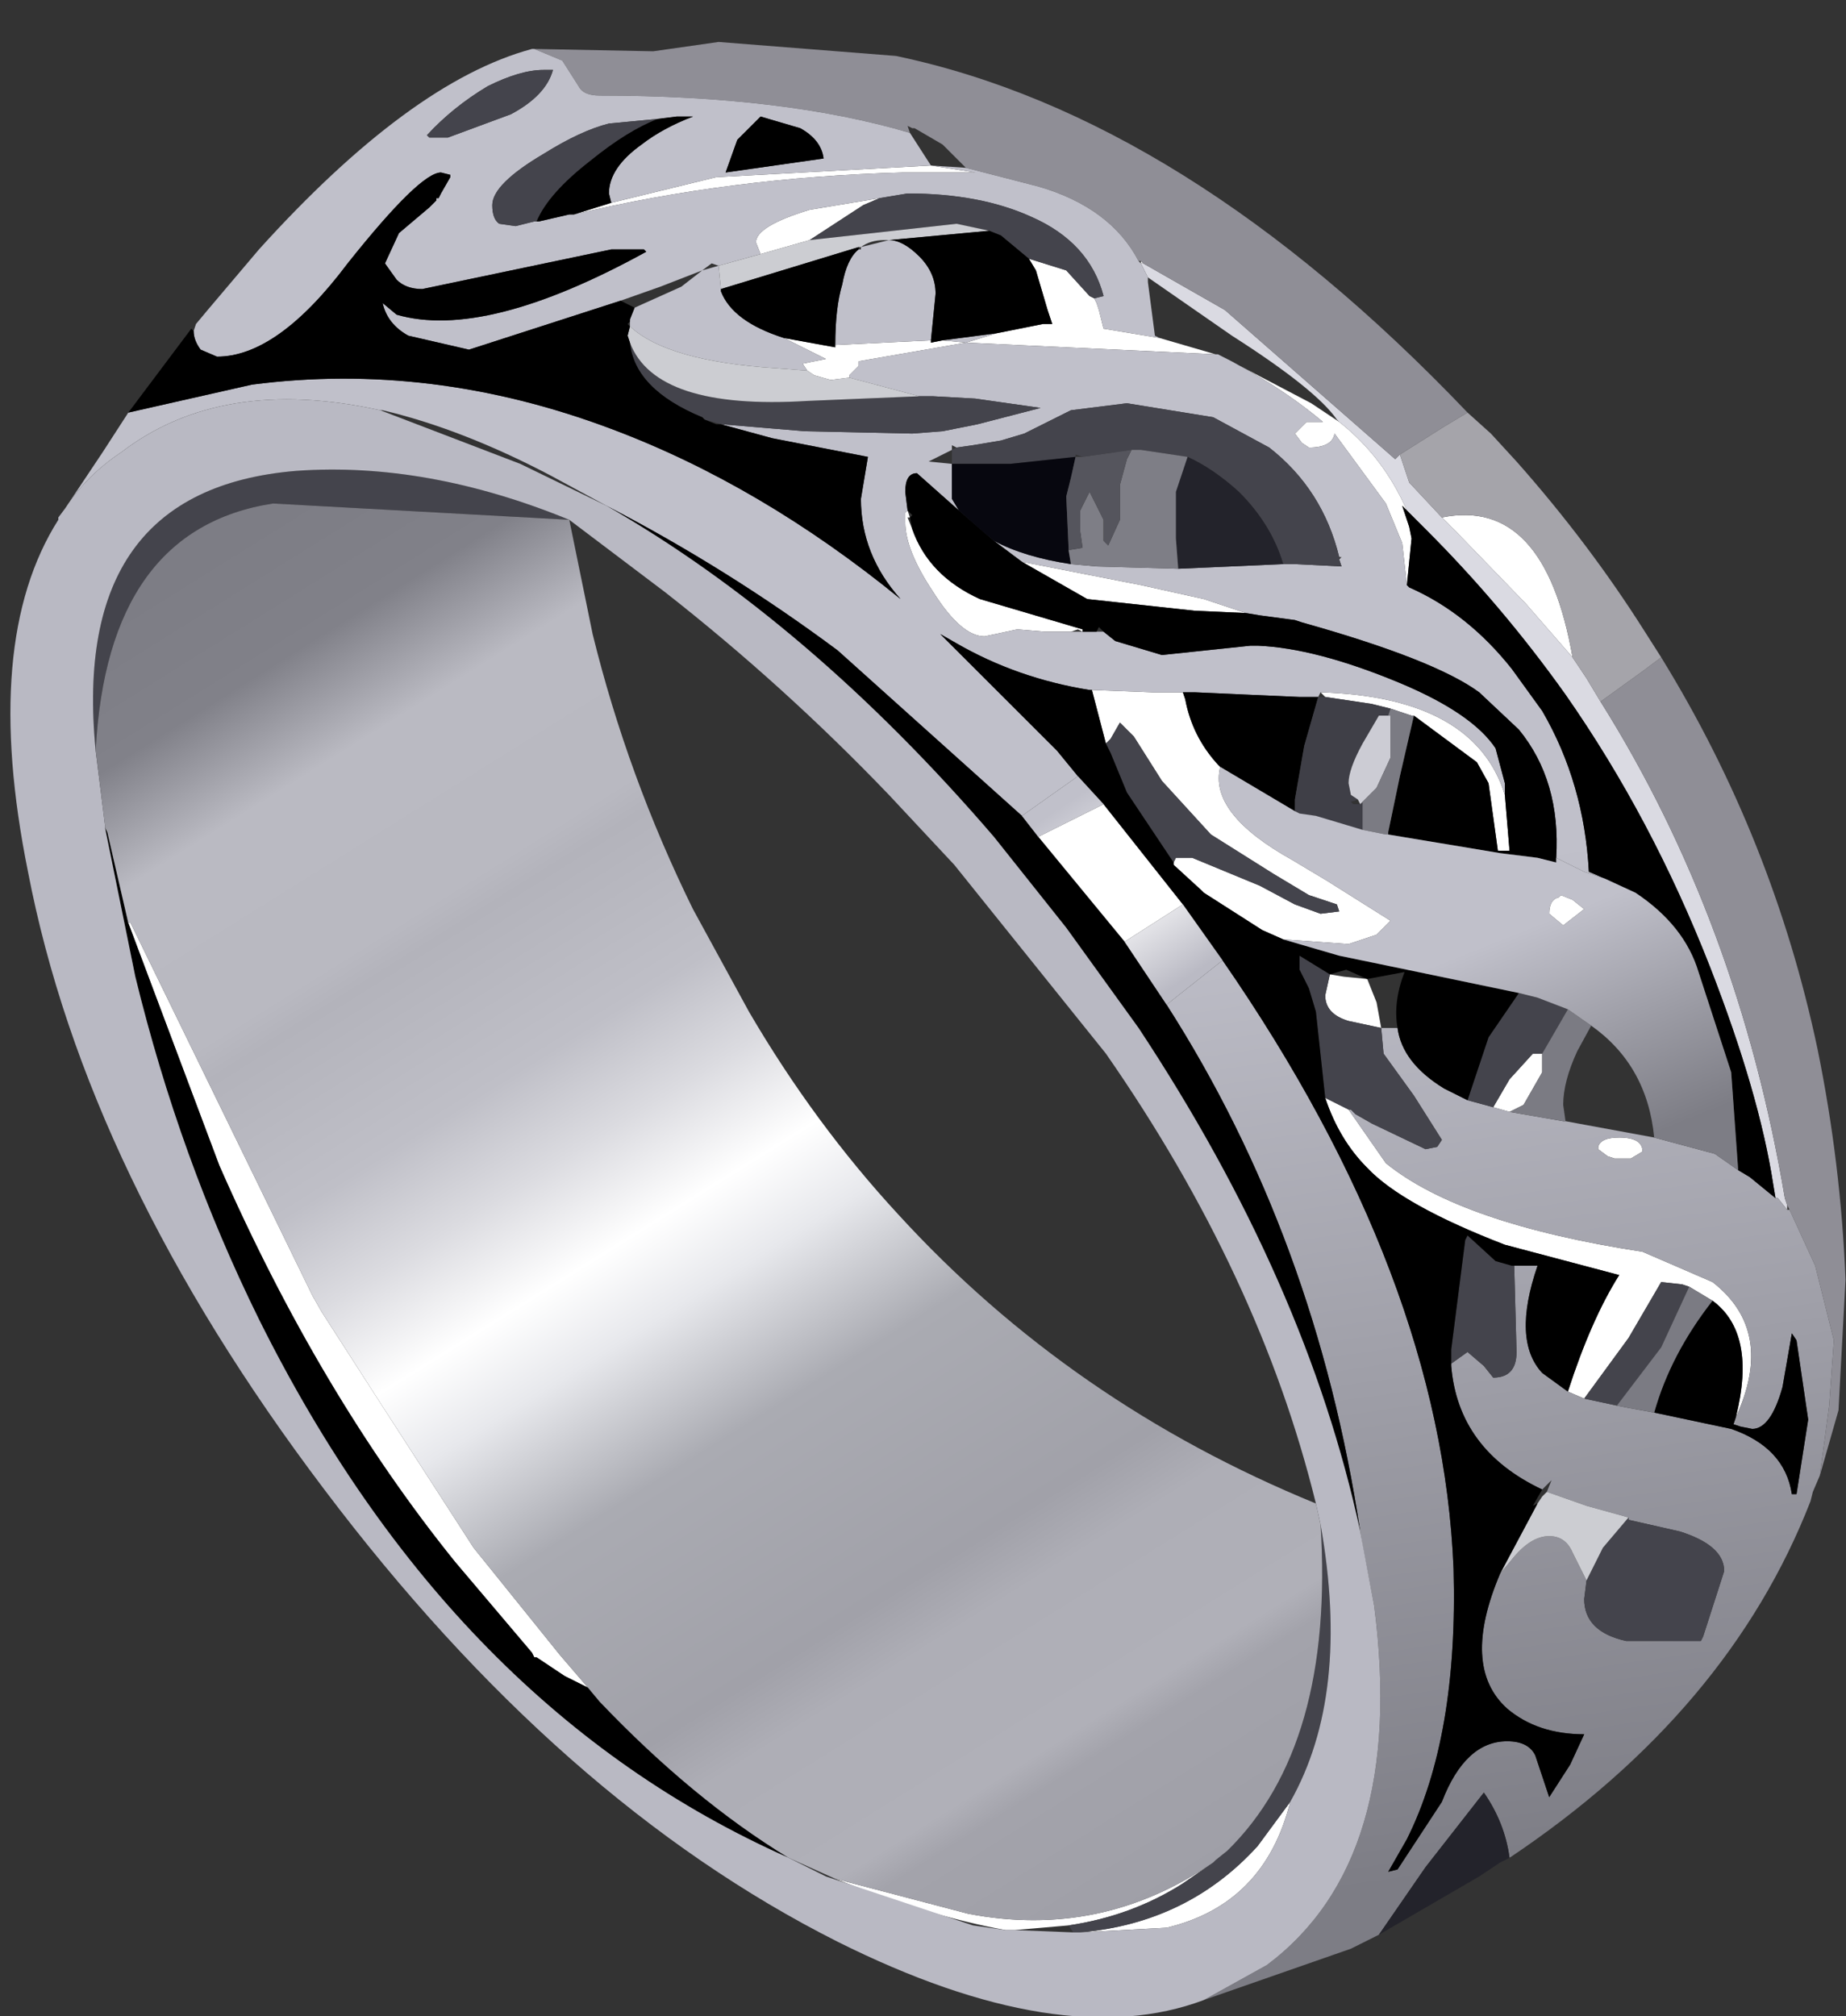
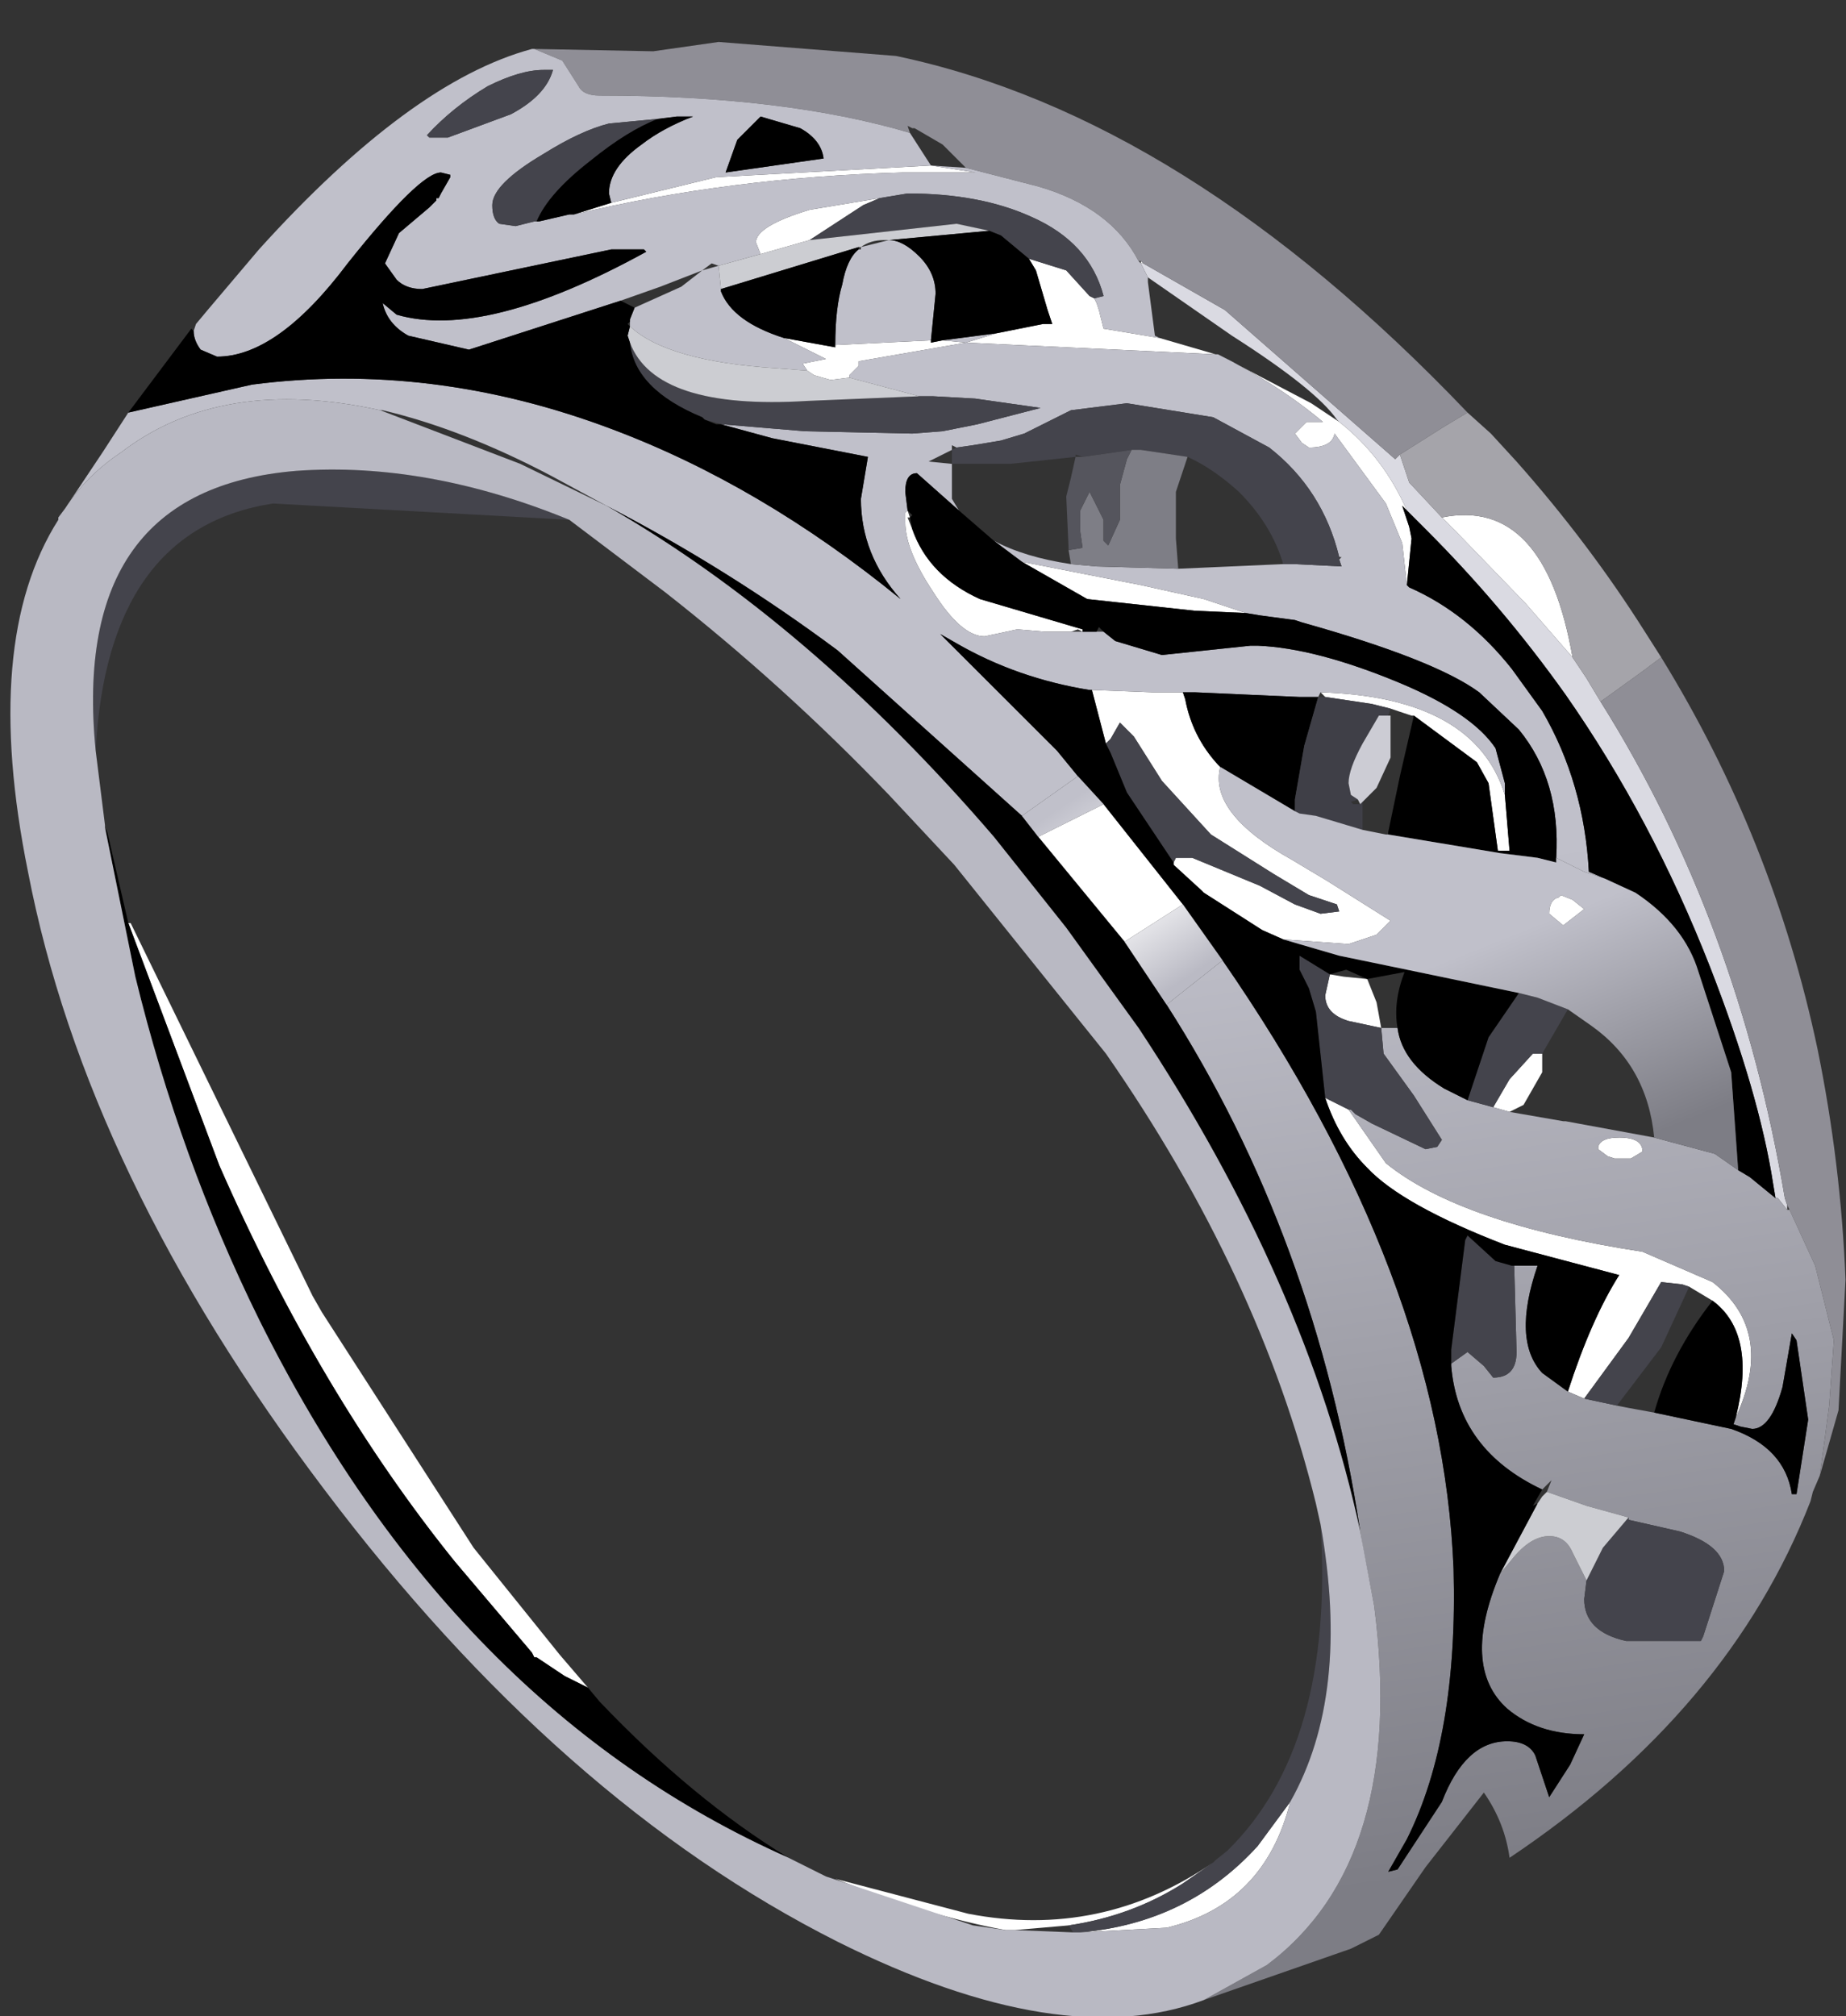
<svg xmlns="http://www.w3.org/2000/svg" xmlns:xlink="http://www.w3.org/1999/xlink" height="43.25px" width="39.6px">
  <rect width="100%" height="100%" fill="#333333" stroke="none" />
  <g transform="matrix(1.0, 0.0, 0.0, 1.0, 0.2, 0.85)">
    <use height="43.25" transform="matrix(1.001, 0.0, 0.0, 1.0, -0.2, -0.85)" width="39.55" xlink:href="#sprite0" />
  </g>
  <defs>
    <g id="sprite0" transform="matrix(1.0, 0.0, 0.0, 1.0, 0.2, 0.85)">
      <use height="42.4" transform="matrix(1.0, 0.0, 0.0, 1.0, 0.0, 0.0)" width="39.35" xlink:href="#sprite1" />
      <use height="13.25" transform="matrix(1.0, 0.0, 0.0, 1.0, 25.6, 4.45)" width="13.15" xlink:href="#sprite2" />
    </g>
    <g id="sprite1" transform="matrix(1.0, 0.0, 0.0, 1.0, 0.0, 0.0)">
      <use height="42.4" transform="matrix(1.0, 0.0, 0.0, 1.0, 0.0, 0.0)" width="39.35" xlink:href="#shape0" />
    </g>
    <g id="shape0" transform="matrix(1.0, 0.0, 0.0, 1.0, 0.0, 0.0)">
      <path d="M19.75 2.7 L20.7 2.85 19.15 2.85 Q15.45 2.95 12.1 3.75 L12.9 3.5 15.15 2.95 19.75 2.7 M16.1 4.6 L16.0 4.35 Q16.0 4.0 17.15 3.65 L18.65 3.4 18.3 3.55 17.15 4.3 16.1 4.6 M23.25 5.55 L23.3 5.65 23.35 5.8 23.45 6.2 24.65 6.4 25.85 6.75 20.5 6.5 21.15 6.3 22.15 6.1 22.35 6.1 22.25 5.8 22.0 4.95 21.85 4.7 22.65 4.95 23.15 5.5 23.25 5.55 M25.9 6.75 L27.9 7.8 28.5 8.2 Q29.45 8.95 29.95 10.1 L29.85 10.0 30.0 10.45 30.05 10.7 29.95 11.7 29.85 10.8 29.5 9.95 28.4 8.45 Q28.35 8.75 27.85 8.75 L27.7 8.65 27.55 8.45 27.8 8.2 28.15 8.2 Q27.2 7.4 25.9 6.75 M24.25 4.8 L24.25 4.75 24.3 4.8 24.25 4.8 M23.2 13.95 L24.5 14.0 25.1 14.0 25.15 14.0 25.2 14.15 Q25.35 14.95 25.9 15.55 L25.95 15.6 Q25.7 16.6 27.5 17.6 L28.25 18.05 29.6 18.9 29.3 19.2 28.7 19.4 27.3 19.3 26.85 19.1 25.6 18.3 25.55 18.25 24.95 17.7 24.95 17.65 25.0 17.55 25.35 17.55 26.8 18.15 27.55 18.55 28.1 18.75 28.5 18.7 28.45 18.55 27.85 18.35 27.1 17.9 25.75 17.05 24.7 15.9 24.1 14.95 23.8 14.65 23.6 15.0 23.5 15.1 23.2 13.95 M28.1 14.0 Q31.4 14.1 32.05 16.2 L32.15 17.4 31.9 17.4 31.7 15.95 31.45 15.5 30.1 14.5 30.05 14.5 29.6 14.35 29.2 14.25 28.2 14.1 28.1 14.0 M22.75 12.7 L22.2 12.7 21.6 12.65 20.9 12.8 Q20.4 12.8 19.8 11.85 19.2 10.95 19.2 10.35 L19.2 10.15 19.25 10.1 19.3 10.25 19.25 10.25 19.35 10.5 Q19.7 11.5 20.8 12.0 L23.0 12.65 23.0 12.7 22.9 12.65 22.75 12.7 M21.7 11.2 L24.25 11.7 25.6 12.0 26.5 12.3 25.4 12.25 23.1 12.0 21.7 11.2 M17.1 7.1 L17.0 6.95 17.5 6.85 17.4 6.8 16.6 6.4 17.7 6.6 17.7 6.55 19.75 6.45 19.75 6.5 20.0 6.45 20.5 6.5 18.2 6.9 18.2 7.0 18.0 7.2 18.0 7.25 17.6 7.3 17.25 7.2 17.1 7.1 M27.45 37.8 Q26.9 40.0 24.8 40.5 L22.95 40.6 Q25.25 40.4 26.75 38.75 L27.45 37.8 M21.55 40.55 L21.35 40.55 Q19.7 40.25 17.7 39.45 L20.55 40.2 Q23.4 40.75 25.8 39.1 L25.15 39.55 Q24.05 40.25 22.7 40.45 L21.55 40.55 M30.7 10.25 Q32.9 9.8 33.5 13.25 L32.5 12.1 31.05 10.6 30.7 10.25 M23.9 19.35 L22.05 17.1 23.45 16.4 25.15 18.55 23.9 19.35 M33.4 29.0 Q33.9 27.45 34.5 26.5 L32.05 25.85 Q29.85 25.0 29.1 24.2 28.5 23.6 28.2 22.7 L28.7 22.95 29.5 24.1 Q31.1 25.4 35.0 26.0 L36.5 26.65 Q37.85 27.7 37.0 29.55 37.45 27.75 36.5 27.05 L36.0 26.75 35.85 26.7 35.4 26.65 34.7 27.85 33.75 29.15 33.4 29.0 M29.4 21.2 L28.7 21.05 Q28.2 20.9 28.2 20.5 L28.3 20.05 28.6 20.1 29.1 20.15 29.3 20.65 29.4 21.2 M33.25 18.35 L33.5 18.45 33.75 18.65 33.3 19.0 33.0 18.75 Q33.0 18.45 33.2 18.4 L33.25 18.35 M2.55 18.95 L2.6 18.95 6.5 26.95 6.7 27.3 9.95 32.35 11.8 34.65 12.4 35.35 11.9 35.1 11.3 34.7 11.25 34.7 11.2 34.6 9.55 32.65 Q6.65 29.05 4.5 24.15 L2.55 18.95 M32.15 23.0 L31.8 22.9 32.15 22.3 32.65 21.75 32.85 21.75 32.85 22.15 32.45 22.85 32.15 23.0 M34.05 23.75 Q34.1 23.55 34.5 23.55 35.0 23.55 35.0 23.85 L34.75 24.0 34.4 24.0 34.25 23.95 34.05 23.8 34.05 23.75" fill="#ffffff" fill-rule="evenodd" stroke="none" />
      <path d="M24.4 5.1 L24.25 4.8 24.3 4.8 26.05 5.8 29.7 9.0 29.8 8.9 30.0 9.5 30.7 10.25 31.05 10.6 32.5 12.1 33.5 13.25 33.8 13.7 34.1 14.2 Q37.05 18.9 38.05 24.85 L38.1 25.0 38.1 25.1 37.9 24.85 37.85 24.85 37.8 24.55 Q37.5 22.6 36.45 19.9 35.2 16.7 33.35 14.05 32.0 12.15 30.35 10.5 L29.95 10.1 Q29.45 8.95 28.5 8.2 L28.45 8.15 Q28.0 7.5 26.2 6.35 L24.4 5.1" fill="#dadae2" fill-rule="evenodd" stroke="none" />
      <path d="M24.2 4.75 Q23.6 3.6 22.05 3.15 L20.5 2.75 20.0 2.25 19.4 1.9 19.35 1.9 19.25 1.85 19.3 2.0 Q16.6 1.2 12.65 1.2 12.3 1.2 12.2 1.0 L11.85 0.45 11.25 0.2 13.8 0.25 15.2 0.05 19.0 0.35 Q25.2 1.65 31.25 8.0 L30.75 8.3 29.8 8.9 29.7 9.0 26.05 5.8 24.3 4.8 24.25 4.75 24.2 4.75 M35.4 13.25 Q37.8 17.15 38.75 21.65 39.25 24.1 39.35 26.6 L39.2 29.4 38.8 30.8 39.0 29.3 39.1 27.9 38.7 26.3 38.15 25.1 38.1 25.0 38.05 24.85 Q37.05 18.9 34.1 14.2 L35.0 13.55 35.4 13.25" fill="#8f8e96" fill-rule="evenodd" stroke="none" />
      <path d="M24.4 5.1 L24.4 5.2 24.55 6.35 24.65 6.4 23.45 6.2 23.35 5.8 23.3 5.65 23.25 5.55 23.45 5.5 Q23.15 4.35 21.9 3.8 20.8 3.3 19.25 3.3 L18.65 3.4 17.15 3.65 Q16.0 4.0 16.0 4.35 L16.1 4.6 15.2 4.85 15.05 4.8 14.85 4.95 13.95 5.3 13.1 5.6 9.85 6.65 8.55 6.35 Q8.1 6.1 8.0 5.65 L8.3 5.9 Q10.2 6.45 13.65 4.55 L13.6 4.5 12.9 4.5 8.85 5.35 Q8.5 5.35 8.3 5.15 L8.05 4.8 8.35 4.15 9.0 3.6 9.15 3.45 9.15 3.4 9.2 3.4 9.25 3.3 9.45 2.95 9.45 2.9 9.25 2.85 Q8.8 2.85 7.25 4.8 5.75 6.8 4.45 6.8 L4.1 6.65 Q3.95 6.45 3.95 6.25 L4.0 6.1 4.25 5.8 5.35 4.5 Q8.6 0.9 11.2 0.2 L11.25 0.2 11.85 0.45 12.2 1.0 Q12.3 1.2 12.65 1.2 16.6 1.2 19.3 2.0 L19.75 2.7 20.5 2.75 22.05 3.15 Q23.6 3.6 24.2 4.75 L24.25 4.8 24.4 5.1 M12.1 3.75 Q15.45 2.95 19.15 2.85 L20.7 2.85 19.75 2.7 15.15 2.95 12.9 3.5 12.85 3.3 Q12.85 2.75 13.55 2.25 14.0 1.9 14.65 1.65 L14.3 1.65 13.9 1.7 12.85 1.8 Q12.25 1.95 11.45 2.45 10.35 3.1 10.35 3.55 10.35 3.85 10.5 3.95 L10.85 4.0 11.25 3.9 11.3 3.9 11.35 3.9 12.0 3.75 12.1 3.75 M25.85 6.75 L25.9 6.75 Q27.2 7.4 28.15 8.2 L27.8 8.2 27.55 8.45 27.7 8.65 27.85 8.75 Q28.35 8.75 28.4 8.45 L29.5 9.95 29.85 10.8 29.95 11.7 30.0 11.75 Q31.25 12.3 32.2 13.5 L32.85 14.4 Q33.75 15.95 33.85 17.85 L34.2 18.0 33.75 17.85 33.15 17.55 Q33.25 15.9 32.35 14.8 L31.5 14.0 Q30.55 13.3 27.7 12.5 L27.55 12.45 26.8 12.35 26.5 12.3 25.6 12.0 24.25 11.7 21.7 11.2 21.1 10.75 Q21.75 11.1 22.75 11.25 L23.3 11.3 25.05 11.35 27.3 11.25 27.55 11.25 28.55 11.3 28.5 11.15 28.55 11.1 28.5 11.1 Q28.15 9.65 27.0 8.75 L25.8 8.1 23.95 7.8 22.75 7.95 21.75 8.45 21.25 8.6 20.95 8.65 20.65 8.7 20.3 8.75 20.2 8.7 20.2 8.8 19.7 9.05 20.2 9.1 20.2 9.85 20.35 10.1 19.45 9.3 Q19.2 9.3 19.2 9.7 L19.25 10.1 19.2 10.15 19.2 10.35 Q19.2 10.95 19.8 11.85 20.4 12.8 20.9 12.8 L21.6 12.65 22.2 12.7 22.75 12.7 23.0 12.7 23.3 12.7 23.45 12.7 23.7 12.9 24.7 13.2 25.65 13.1 26.6 13.0 26.75 13.0 Q28.0 13.05 29.8 13.8 31.35 14.45 31.85 15.2 L32.05 15.95 32.05 16.2 Q31.4 14.1 28.1 14.0 L28.05 14.1 27.65 14.1 25.4 14.0 25.15 14.0 25.1 14.0 24.5 14.0 23.2 13.95 23.15 13.95 Q21.6 13.7 20.3 12.95 L19.95 12.75 22.45 15.25 22.9 15.8 21.7 16.65 17.75 13.1 Q15.4 11.35 12.8 10.0 L11.6 9.35 Q9.7 8.35 8.0 7.95 L7.95 7.95 Q4.55 7.2 2.4 8.85 1.65 9.35 1.2 10.05 L2.0 8.85 2.55 8.0 5.2 7.4 Q9.05 6.9 12.9 8.35 16.1 9.55 19.1 12.0 18.25 11.05 18.25 9.85 L18.4 8.95 16.35 8.55 15.25 8.25 17.05 8.4 19.35 8.45 20.0 8.4 20.25 8.35 20.75 8.25 22.1 7.9 20.7 7.7 19.8 7.65 19.5 7.65 18.0 7.25 18.0 7.2 18.2 7.0 18.2 6.9 20.5 6.5 20.0 6.45 21.15 6.3 20.5 6.5 25.85 6.75 M16.95 1.9 L16.1 1.65 15.6 2.15 15.35 2.85 17.45 2.55 Q17.4 2.15 16.95 1.9 M11.65 0.65 L11.45 0.65 Q10.95 0.65 10.25 1.0 9.5 1.45 8.95 2.05 L9.0 2.1 9.4 2.1 10.75 1.6 Q11.5 1.2 11.65 0.65 M38.8 30.8 L38.65 31.15 38.6 31.35 Q36.85 35.85 32.15 39.0 32.05 38.25 31.6 37.6 L30.35 39.2 29.35 40.65 28.75 40.95 25.6 42.05 26.95 41.3 Q29.95 39.05 29.25 33.6 L29.0 32.3 28.95 32.0 Q28.0 25.7 24.8 20.7 L26.0 19.75 Q30.7 26.55 30.95 32.8 31.05 36.4 29.95 38.6 L29.55 39.3 29.75 39.25 30.7 37.8 Q31.2 36.5 32.1 36.5 32.55 36.5 32.7 36.8 L33.0 37.7 33.45 37.0 33.75 36.35 Q32.75 36.35 32.1 35.8 31.1 34.9 31.95 32.9 L32.2 32.6 Q32.6 32.1 33.0 32.1 33.35 32.1 33.5 32.45 L33.8 33.05 33.75 33.45 Q33.75 34.15 34.65 34.35 L36.25 34.35 36.3 34.25 36.75 32.85 Q36.75 32.3 35.8 32.0 L34.7 31.75 34.7 31.7 33.8 31.45 32.95 31.15 33.05 30.9 32.85 31.1 Q31.05 30.25 30.9 28.45 L30.9 28.4 31.25 28.15 31.6 28.45 31.8 28.7 Q32.3 28.7 32.3 28.15 L32.25 26.3 32.75 26.3 Q32.2 27.9 32.85 28.6 L33.4 29.0 33.75 29.15 34.45 29.3 34.7 29.35 35.25 29.45 36.9 29.8 Q38.05 30.2 38.2 31.2 L38.3 31.2 38.55 29.6 38.3 27.9 38.2 27.75 38.0 28.9 Q37.75 29.8 37.35 29.8 L37.1 29.75 36.95 29.7 37.0 29.55 Q37.85 27.7 36.5 26.65 L35.0 26.0 Q31.1 25.4 29.5 24.1 L28.7 22.95 28.75 22.95 28.85 23.05 29.2 23.25 30.35 23.8 30.6 23.75 30.7 23.6 30.1 22.65 29.45 21.75 29.4 21.2 29.75 21.2 Q29.85 21.95 30.75 22.5 L31.25 22.75 31.8 22.9 32.15 23.0 33.3 23.2 33.35 23.2 35.25 23.55 36.55 23.9 37.05 24.25 37.3 24.4 37.85 24.85 37.9 24.85 38.1 25.1 38.15 25.1 38.7 26.3 39.1 27.9 39.0 29.3 38.8 30.8 M14.85 4.95 L15.2 4.85 15.25 5.35 15.25 5.4 Q15.5 6.05 16.6 6.4 L17.4 6.8 17.5 6.85 17.0 6.95 17.1 7.1 16.45 7.05 Q14.1 6.9 13.3 6.15 L13.3 6.05 13.3 6.0 13.4 5.75 14.4 5.3 14.85 4.95 M18.2 4.5 L18.25 4.5 18.25 4.45 18.85 4.3 Q19.15 4.3 19.5 4.65 19.85 5.0 19.85 5.45 L19.75 6.45 17.7 6.55 Q17.7 5.75 17.85 5.25 17.95 4.7 18.2 4.5 M34.05 23.75 L34.05 23.8 34.25 23.95 34.4 24.0 34.75 24.0 35.0 23.85 Q35.0 23.55 34.5 23.55 34.1 23.55 34.05 23.75" fill="url(#gradient0)" fill-rule="evenodd" stroke="none" />
      <path d="M11.3 3.9 L11.25 3.9 10.85 4.0 10.5 3.95 Q10.35 3.85 10.35 3.55 10.35 3.1 11.45 2.45 12.25 1.95 12.85 1.8 L13.9 1.7 Q13.25 1.95 12.45 2.6 11.55 3.3 11.3 3.9 M18.65 3.4 L19.25 3.3 Q20.8 3.3 21.9 3.8 23.15 4.35 23.45 5.5 L23.25 5.55 23.15 5.5 22.65 4.95 21.85 4.7 21.25 4.2 21.0 4.1 20.3 3.95 17.15 4.3 18.3 3.55 18.65 3.4 M19.5 7.65 L19.8 7.65 20.7 7.7 22.1 7.9 20.75 8.25 20.25 8.35 20.0 8.4 19.35 8.45 17.05 8.4 15.25 8.25 14.9 8.15 14.85 8.1 Q13.4 7.5 13.3 6.5 13.85 7.95 17.1 7.75 L19.5 7.65 M20.3 8.75 L20.65 8.7 20.95 8.65 21.25 8.6 21.75 8.45 22.75 7.95 23.95 7.8 25.8 8.1 27.0 8.75 Q28.15 9.65 28.5 11.1 L28.5 11.15 28.55 11.3 27.55 11.25 27.3 11.25 Q27.05 10.4 26.35 9.7 25.8 9.2 25.25 8.95 L24.25 8.8 24.05 8.8 23.0 8.95 22.85 8.9 22.85 8.95 21.45 9.1 20.2 9.1 20.2 8.8 20.3 8.75 M11.65 0.65 Q11.5 1.2 10.75 1.6 L9.4 2.1 9.0 2.1 8.95 2.05 Q9.5 1.45 10.25 1.0 10.95 0.65 11.45 0.65 L11.65 0.65 M28.1 31.85 Q28.75 35.5 27.45 37.8 L26.75 38.75 Q25.25 40.4 22.95 40.6 L22.8 40.6 22.7 40.45 Q24.05 40.25 25.15 39.55 L25.8 39.1 25.85 39.05 26.1 38.85 Q28.4 36.6 28.1 31.85 M1.85 15.25 Q1.3 9.65 6.15 9.25 8.95 9.05 12.0 10.3 L5.65 9.95 Q2.1 10.5 1.85 15.25 M23.5 15.1 L23.6 15.0 23.8 14.65 24.1 14.95 24.7 15.9 25.75 17.05 27.1 17.9 27.85 18.35 28.45 18.55 28.5 18.7 28.1 18.75 27.55 18.55 26.8 18.15 25.35 17.55 25.0 17.55 24.95 17.65 23.95 16.15 23.6 15.3 23.5 15.1 M30.9 28.4 L30.9 28.1 31.2 25.75 31.25 25.65 31.85 26.2 32.2 26.3 32.25 26.3 32.3 28.15 Q32.3 28.7 31.8 28.7 L31.6 28.45 31.25 28.15 30.9 28.4 M28.2 22.7 L28.0 20.85 27.85 20.35 27.65 19.95 27.65 19.65 28.3 20.05 28.2 20.5 Q28.2 20.9 28.7 21.05 L29.4 21.2 29.45 21.75 30.1 22.65 30.7 23.6 30.6 23.75 30.35 23.8 29.2 23.25 28.85 23.05 28.75 22.95 28.7 22.95 28.2 22.7 M31.25 22.75 L31.7 21.4 32.35 20.45 32.75 20.55 33.4 20.8 32.85 21.75 32.65 21.75 32.15 22.3 31.8 22.9 31.25 22.75 M33.75 29.15 L34.7 27.85 35.4 26.65 35.85 26.7 36.0 26.75 35.4 28.05 34.45 29.3 33.75 29.15 M33.8 33.05 L34.15 32.35 34.7 31.7 34.7 31.75 35.8 32.0 Q36.75 32.3 36.75 32.85 L36.3 34.25 36.25 34.35 34.65 34.35 Q33.75 34.15 33.75 33.45 L33.8 33.05" fill="#44444c" fill-rule="evenodd" stroke="none" />
      <path d="M15.2 4.85 L16.1 4.6 17.15 4.3 20.3 3.95 21.0 4.1 18.85 4.3 18.75 4.3 Q18.45 4.3 18.25 4.45 L18.2 4.45 15.25 5.35 15.2 4.85 M19.5 7.65 L17.1 7.75 Q13.85 7.95 13.3 6.5 L13.25 6.35 13.3 6.15 Q14.1 6.9 16.45 7.05 L17.1 7.1 17.25 7.2 17.6 7.3 18.0 7.25 19.5 7.65 M31.95 32.9 L32.75 31.4 32.85 31.25 32.95 31.15 33.8 31.45 34.7 31.7 34.15 32.35 33.8 33.05 33.5 32.45 Q33.35 32.1 33.0 32.1 32.6 32.1 32.2 32.6 L31.95 32.9" fill="#cccdd2" fill-rule="evenodd" stroke="none" />
      <path d="M12.1 3.75 L12.0 3.75 11.35 3.9 11.3 3.9 Q11.55 3.3 12.45 2.6 13.25 1.95 13.9 1.7 L14.3 1.65 14.65 1.65 Q14.0 1.9 13.55 2.25 12.85 2.75 12.85 3.3 L12.9 3.5 12.1 3.75 M3.95 6.25 Q3.95 6.45 4.1 6.65 L4.45 6.8 Q5.75 6.8 7.25 4.8 8.8 2.85 9.25 2.85 L9.45 2.9 9.45 2.95 9.25 3.3 9.2 3.4 9.15 3.4 9.15 3.45 9.0 3.6 8.35 4.15 8.05 4.8 8.3 5.15 Q8.5 5.35 8.85 5.35 L12.9 4.5 13.6 4.5 13.65 4.55 Q10.2 6.45 8.3 5.9 L8.0 5.65 Q8.1 6.1 8.55 6.35 L9.85 6.65 13.1 5.6 13.4 5.75 13.3 6.0 13.3 6.05 13.25 6.1 13.3 6.15 13.25 6.35 13.3 6.5 Q13.4 7.5 14.85 8.1 L14.9 8.15 15.15 8.25 15.25 8.25 16.35 8.55 18.4 8.95 18.25 9.85 Q18.25 11.05 19.1 12.0 16.1 9.55 12.9 8.35 9.05 6.9 5.2 7.4 L2.55 8.0 3.9 6.2 3.95 6.25 M21.0 4.1 L21.25 4.2 21.85 4.7 22.0 4.95 22.25 5.8 22.35 6.1 22.15 6.1 21.15 6.3 20.0 6.45 19.75 6.5 19.75 6.45 19.85 5.45 Q19.85 5.0 19.5 4.65 19.15 4.3 18.85 4.3 L21.0 4.1 M12.8 10.0 Q15.4 11.35 17.75 13.1 L21.7 16.65 22.05 17.1 23.9 19.35 24.8 20.7 Q28.0 25.7 28.95 32.0 27.8 26.65 24.2 21.2 L22.65 19.05 21.1 17.1 Q17.15 12.5 12.8 10.0 M22.9 15.8 L22.45 15.25 19.95 12.75 20.3 12.95 Q21.6 13.7 23.15 13.95 L23.2 13.95 23.5 15.1 23.6 15.3 23.95 16.15 24.95 17.65 24.95 17.7 25.55 18.25 25.6 18.3 26.85 19.1 27.3 19.3 28.5 19.65 29.95 19.95 32.35 20.45 31.7 21.4 31.25 22.75 30.75 22.5 Q29.85 21.95 29.75 21.2 29.65 20.65 29.9 20.0 L29.1 20.15 28.65 19.95 28.3 20.05 27.65 19.65 27.65 19.95 27.85 20.35 28.0 20.85 28.2 22.7 Q28.5 23.6 29.1 24.2 29.85 25.0 32.05 25.85 L34.5 26.5 Q33.9 27.45 33.4 29.0 L32.85 28.6 Q32.2 27.9 32.75 26.3 L32.25 26.3 32.2 26.3 31.85 26.2 31.25 25.65 31.2 25.75 30.9 28.1 30.9 28.4 30.9 28.45 Q31.05 30.25 32.85 31.1 L32.65 31.45 32.75 31.4 31.95 32.9 Q31.1 34.9 32.1 35.8 32.75 36.35 33.75 36.35 L33.45 37.0 33.0 37.7 32.7 36.8 Q32.55 36.5 32.1 36.5 31.2 36.5 30.7 37.8 L29.75 39.25 29.55 39.3 29.95 38.6 Q31.05 36.4 30.95 32.8 30.7 26.55 26.0 19.75 L25.15 18.55 23.45 16.4 22.9 15.8 M25.15 14.0 L25.4 14.0 27.65 14.1 28.05 14.1 27.75 15.15 27.55 16.3 27.55 16.55 25.95 15.6 25.9 15.55 Q25.35 14.95 25.2 14.15 L25.15 14.0 M32.05 16.2 L32.05 15.95 31.85 15.2 Q31.35 14.45 29.8 13.8 28.0 13.05 26.75 13.0 L26.6 13.0 25.65 13.1 24.7 13.2 23.7 12.9 23.45 12.7 23.35 12.6 23.3 12.7 23.0 12.7 23.0 12.65 20.8 12.0 Q19.7 11.5 19.35 10.5 L19.3 10.25 19.35 10.2 19.25 10.1 19.2 9.7 Q19.2 9.3 19.45 9.3 L20.35 10.1 21.1 10.75 21.7 11.2 23.1 12.0 25.4 12.25 26.5 12.3 26.8 12.35 27.55 12.45 27.7 12.5 Q30.55 13.3 31.5 14.0 L32.35 14.8 Q33.25 15.9 33.15 17.55 L33.15 17.65 32.75 17.55 31.95 17.45 29.55 17.05 29.55 17.0 29.8 15.8 30.1 14.5 31.45 15.5 31.7 15.95 31.9 17.4 32.15 17.4 32.05 16.2 M34.2 18.0 L33.85 17.85 Q33.75 15.95 32.85 14.4 L32.2 13.5 Q31.25 12.3 30.0 11.75 L29.95 11.7 30.05 10.7 30.0 10.45 29.85 10.0 29.95 10.1 30.35 10.5 Q32.0 12.15 33.35 14.05 35.2 16.7 36.45 19.9 37.5 22.6 37.8 24.55 L37.85 24.85 37.3 24.4 37.05 24.25 36.9 22.15 36.2 20.0 Q35.9 19.0 34.85 18.3 L34.2 18.0 M16.95 1.9 Q17.4 2.15 17.45 2.55 L15.35 2.85 15.6 2.15 16.1 1.65 16.95 1.9 M15.25 5.35 L18.2 4.45 18.2 4.5 Q17.95 4.7 17.85 5.25 17.7 5.75 17.7 6.55 L17.7 6.6 16.6 6.4 Q15.5 6.05 15.25 5.4 L15.25 5.35 M16.7 39.0 Q9.5 35.8 5.35 27.45 3.65 24.0 2.7 20.1 L2.05 16.9 2.1 17.0 2.55 18.95 4.5 24.15 Q6.65 29.05 9.55 32.65 L11.2 34.6 11.25 34.7 11.3 34.7 11.9 35.1 12.4 35.35 12.65 35.65 Q14.65 37.75 16.7 39.0 M36.5 27.05 Q37.45 27.75 37.0 29.55 L36.95 29.7 37.1 29.75 37.35 29.8 Q37.75 29.8 38.0 28.9 L38.2 27.75 38.3 27.9 38.55 29.6 38.3 31.2 38.2 31.2 Q38.05 30.2 36.9 29.8 L35.25 29.45 Q35.6 28.2 36.5 27.05" fill="#000000" fill-rule="evenodd" stroke="none" />
-       <path d="M20.35 10.1 L20.2 9.85 20.2 9.1 21.45 9.1 22.85 8.95 22.75 9.4 22.65 9.8 22.7 10.9 22.7 10.95 22.75 11.25 Q21.75 11.1 21.1 10.75 L20.8 10.5 20.35 10.1" fill="#07070f" fill-rule="evenodd" stroke="none" />
      <path d="M1.2 10.05 Q1.65 9.35 2.4 8.85 4.55 7.2 7.95 7.95 L10.95 9.1 12.8 10.0 Q17.15 12.5 21.1 17.1 L22.65 19.05 24.2 21.2 Q27.8 26.65 28.95 32.0 L29.25 33.6 Q29.95 39.05 26.95 41.3 L25.6 42.05 Q22.55 43.2 17.75 40.8 11.8 37.8 6.75 31.1 1.65 24.35 0.4 17.85 -0.6 12.9 1.05 10.3 L1.05 10.25 1.2 10.05 M28.0 31.4 Q26.8 26.5 23.5 21.75 L20.25 17.7 18.85 16.2 Q16.6 13.85 14.05 11.85 L12.0 10.3 Q8.95 9.05 6.15 9.25 1.3 9.65 1.85 15.25 L2.05 16.85 2.05 16.9 2.7 20.1 Q3.65 24.0 5.35 27.45 9.5 35.8 16.7 39.0 L17.5 39.4 20.65 40.45 21.35 40.55 21.55 40.55 22.8 40.6 22.95 40.6 24.8 40.5 Q26.9 40.0 27.45 37.8 28.75 35.5 28.1 31.85 L28.0 31.4" fill="#b9b9c3" fill-rule="evenodd" stroke="none" />
-       <path d="M12.0 10.3 L12.5 12.75 Q13.25 15.8 14.65 18.65 L15.85 20.85 Q17.25 23.25 19.05 25.2 22.75 29.25 28.0 31.4 L28.1 31.85 Q28.4 36.6 26.1 38.85 L25.85 39.05 25.8 39.1 Q23.4 40.75 20.55 40.2 L17.7 39.45 16.7 39.0 Q14.65 37.75 12.65 35.65 L12.4 35.35 11.8 34.65 9.95 32.35 6.7 27.3 6.5 26.95 2.6 18.95 2.55 18.95 2.1 17.0 2.05 16.9 2.05 16.85 1.85 15.25 Q2.1 10.5 5.65 9.95 L12.0 10.3" fill="url(#gradient1)" fill-rule="evenodd" stroke="none" />
      <path d="M31.25 8.0 L31.75 8.45 32.3 9.05 Q33.85 10.8 35.05 12.7 L35.4 13.25 35.0 13.55 34.1 14.2 33.8 13.7 33.5 13.25 Q32.9 9.8 30.7 10.25 L30.0 9.5 29.8 8.9 30.75 8.3 31.25 8.0" fill="#a5a4aa" fill-rule="evenodd" stroke="none" />
-       <path d="M27.3 11.25 L25.05 11.35 25.0 10.7 25.0 9.7 25.25 8.95 Q25.8 9.2 26.35 9.7 27.05 10.4 27.3 11.25 M32.15 39.0 L31.95 39.1 31.5 39.4 29.35 40.65 30.35 39.2 31.6 37.6 Q32.05 38.25 32.15 39.0" fill="#23232b" fill-rule="evenodd" stroke="none" />
      <path d="M28.05 14.1 L28.2 14.1 29.2 14.25 29.6 14.35 29.55 14.5 29.35 14.5 29.0 15.1 Q28.7 15.65 28.7 15.95 L28.75 16.2 28.9 16.3 28.75 16.35 28.8 16.4 28.95 16.4 29.0 16.35 29.0 16.95 28.0 16.65 27.65 16.6 27.55 16.55 27.55 16.3 27.75 15.15 28.05 14.1" fill="#3f3f47" fill-rule="evenodd" stroke="none" />
      <path d="M29.55 14.5 L29.6 14.5 29.6 15.4 29.3 16.05 29.0 16.35 28.95 16.4 28.9 16.3 28.75 16.2 28.7 15.95 Q28.7 15.65 29.0 15.1 L29.35 14.5 29.55 14.5" fill="#ccccd4" fill-rule="evenodd" stroke="none" />
-       <path d="M29.55 14.5 L29.6 14.35 30.05 14.5 30.1 14.5 29.8 15.8 29.55 17.0 29.55 17.05 29.5 17.05 29.0 16.95 29.0 16.35 29.3 16.05 29.6 15.4 29.6 14.5 29.55 14.5 M33.4 20.8 L33.9 21.15 33.6 21.7 Q33.3 22.35 33.3 22.85 L33.35 23.2 33.3 23.2 32.15 23.0 32.45 22.85 32.85 22.15 32.85 21.75 33.4 20.8 M34.45 29.3 L35.4 28.05 36.0 26.75 36.5 27.05 Q35.6 28.2 35.25 29.45 L34.7 29.35 34.45 29.3" fill="#7b7b83" fill-rule="evenodd" stroke="none" />
      <path d="M25.05 11.35 L23.3 11.3 22.75 11.25 22.7 10.95 23.0 10.9 22.95 10.55 22.95 10.1 23.15 9.7 23.45 10.3 23.45 10.75 23.5 10.8 23.55 10.85 23.8 10.3 23.8 9.55 23.95 9.0 24.05 8.8 24.25 8.8 25.25 8.95 25.0 9.7 25.0 10.7 25.05 11.35" fill="#7e7e86" fill-rule="evenodd" stroke="none" />
      <path d="M24.05 8.8 L23.95 9.0 23.8 9.55 23.8 10.3 23.55 10.85 23.5 10.8 23.45 10.75 23.45 10.3 23.15 9.7 22.95 10.1 22.95 10.55 23.0 10.9 22.7 10.95 22.7 10.9 22.65 9.8 22.75 9.4 22.85 8.95 23.0 8.95 24.05 8.8" fill="#55555d" fill-rule="evenodd" stroke="none" />
      <path d="M21.7 16.65 L22.9 15.8 23.45 16.4 22.05 17.1 21.7 16.65 M24.8 20.7 L23.9 19.35 25.15 18.55 26.0 19.75 24.8 20.7" fill="url(#gradient2)" fill-rule="evenodd" stroke="none" />
      <path d="M33.15 17.55 L33.75 17.85 34.2 18.0 34.85 18.3 Q35.9 19.0 36.2 20.0 L36.9 22.15 37.05 24.25 36.55 23.9 35.25 23.55 Q35.1 22.0 33.9 21.15 L33.4 20.8 32.75 20.55 32.35 20.45 29.95 19.95 28.5 19.65 27.3 19.3 28.7 19.4 29.3 19.2 29.6 18.9 28.25 18.05 27.5 17.6 Q25.7 16.6 25.95 15.6 L27.55 16.55 27.65 16.6 28.0 16.65 29.0 16.95 29.5 17.05 29.55 17.05 31.95 17.45 32.75 17.55 33.15 17.65 33.15 17.55 M33.25 18.35 L33.2 18.4 Q33.0 18.45 33.0 18.75 L33.3 19.0 33.75 18.65 33.5 18.45 33.25 18.35" fill="url(#gradient3)" fill-rule="evenodd" stroke="none" />
    </g>
    <linearGradient gradientTransform="matrix(-0.002, -0.013, 0.021, -0.003, 21.7, 29.85)" gradientUnits="userSpaceOnUse" id="gradient0" spreadMethod="pad" x1="-819.2" x2="819.2">
      <stop offset="0.0" stop-color="#7d7d85" />
      <stop offset="1.0" stop-color="#c0c0ca" />
    </linearGradient>
    <linearGradient gradientTransform="matrix(0.012, 0.018, -0.008, 0.005, 14.45, 25.55)" gradientUnits="userSpaceOnUse" id="gradient1" spreadMethod="pad" x1="-819.2" x2="819.2">
      <stop offset="0.0" stop-color="#7d7d85" />
      <stop offset="0.078" stop-color="#818189" />
      <stop offset="0.145" stop-color="#babac2" />
      <stop offset="0.251" stop-color="#b9b9c1" />
      <stop offset="0.271" stop-color="#b3b3bb" />
      <stop offset="0.365" stop-color="#bfbfc7" />
      <stop offset="0.424" stop-color="#dbdbe0" />
      <stop offset="0.486" stop-color="#ffffff" />
      <stop offset="0.537" stop-color="#e7e8ec" />
      <stop offset="0.62" stop-color="#aaabb2" />
      <stop offset="0.753" stop-color="#a1a1a9" />
      <stop offset="0.792" stop-color="#aeaeb6" />
      <stop offset="0.882" stop-color="#b0b0b8" />
      <stop offset="0.902" stop-color="#a3a3ab" />
      <stop offset="1.0" stop-color="#9f9fa7" />
    </linearGradient>
    <linearGradient gradientTransform="matrix(0.002, 0.002, -9.0E-4, 6.0E-4, 23.95, 18.25)" gradientUnits="userSpaceOnUse" id="gradient2" spreadMethod="pad" x1="-819.2" x2="819.2">
      <stop offset="0.0" stop-color="#c0c0ca" />
      <stop offset="0.525" stop-color="#fbfbfc" />
      <stop offset="1.0" stop-color="#babac4" />
    </linearGradient>
    <linearGradient gradientTransform="matrix(-9.0E-4, -0.003, 0.005, -0.002, 32.3, 21.9)" gradientUnits="userSpaceOnUse" id="gradient3" spreadMethod="pad" x1="-819.2" x2="819.2">
      <stop offset="0.0" stop-color="#7d7d85" />
      <stop offset="1.0" stop-color="#c0c0ca" />
    </linearGradient>
    <g id="sprite2" transform="matrix(1.0, 0.0, 0.0, 1.0, -3.7, -3.8)">
      <use height="21.15" transform="matrix(0.245, 0.0, 0.0, 0.245, 7.133, 7.965)" width="21.8" xlink:href="#shape1" />
    </g>
    <g id="shape1" transform="matrix(1.0, 0.0, 0.0, 1.0, 11.5, 10.55)">
      <path d="M10.3 -1.15 L0.2 0.45 0.15 10.6 -1.8 -0.05 -11.5 -0.7 -1.4 -2.1 -0.65 -10.55 0.5 -1.55 10.3 -1.15" fill="#ffffff" fill-opacity="0.0" fill-rule="evenodd" stroke="none" />
    </g>
  </defs>
</svg>